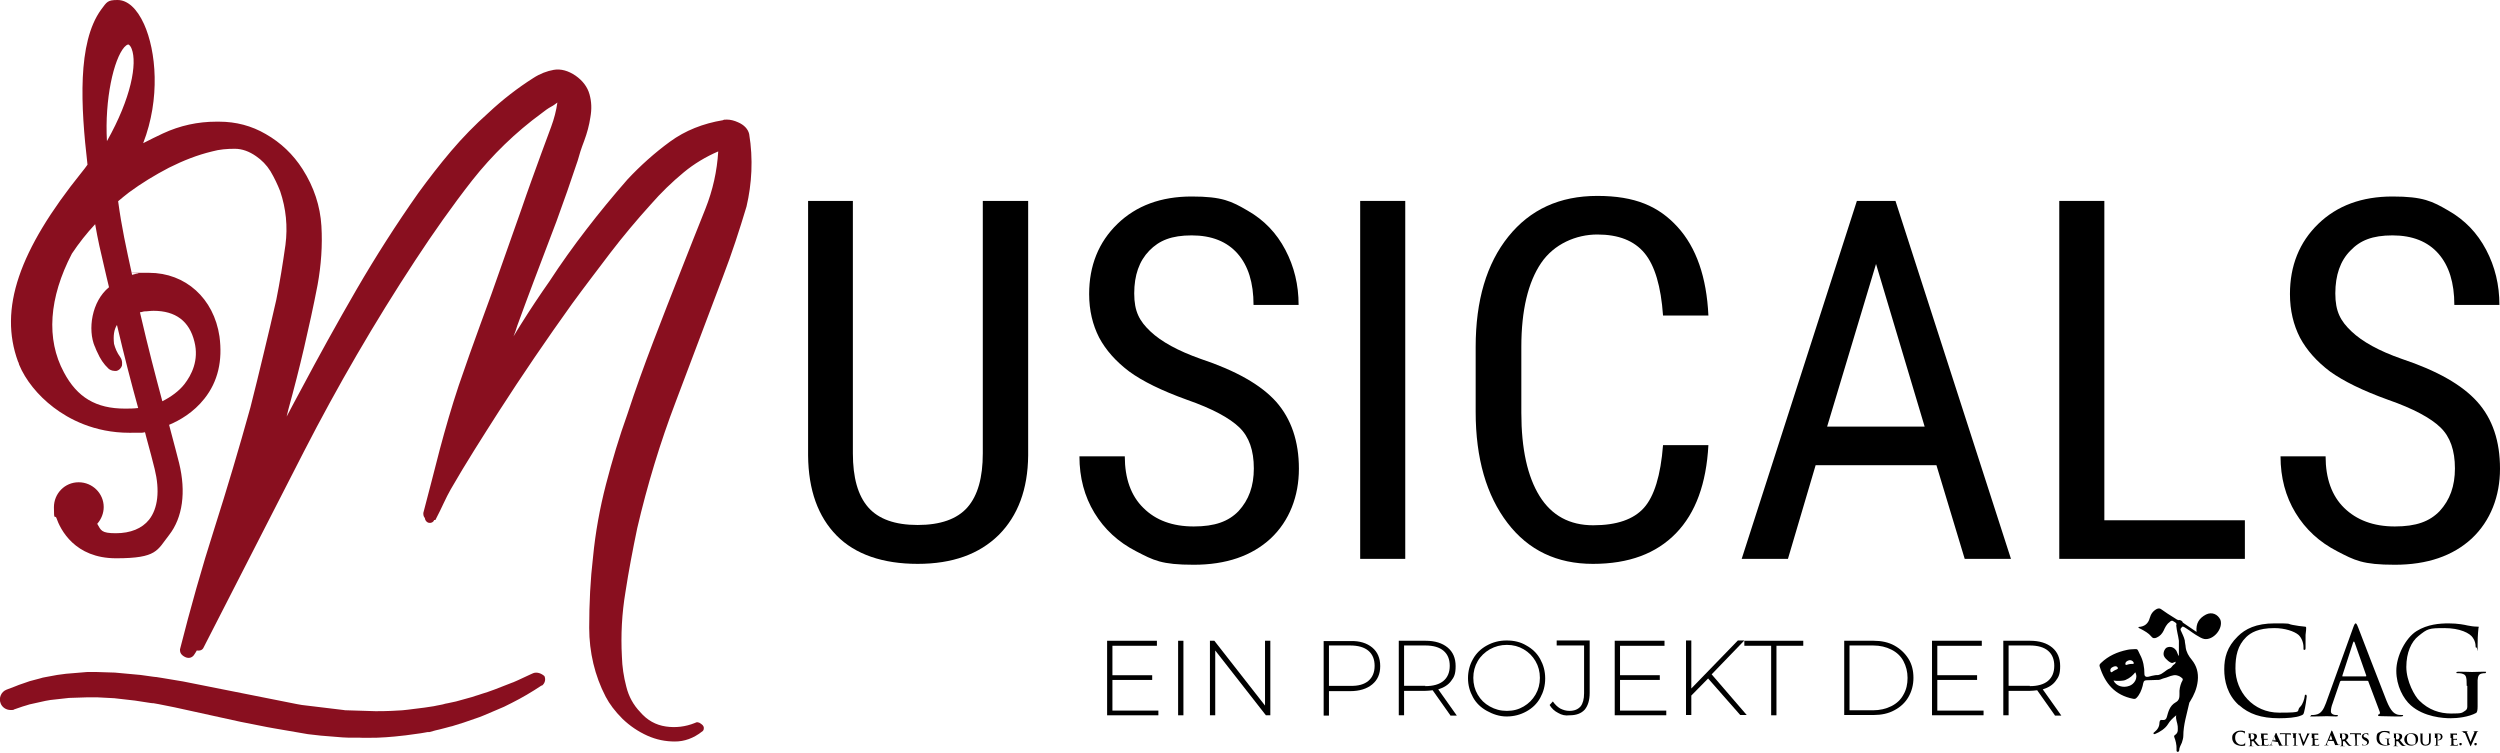
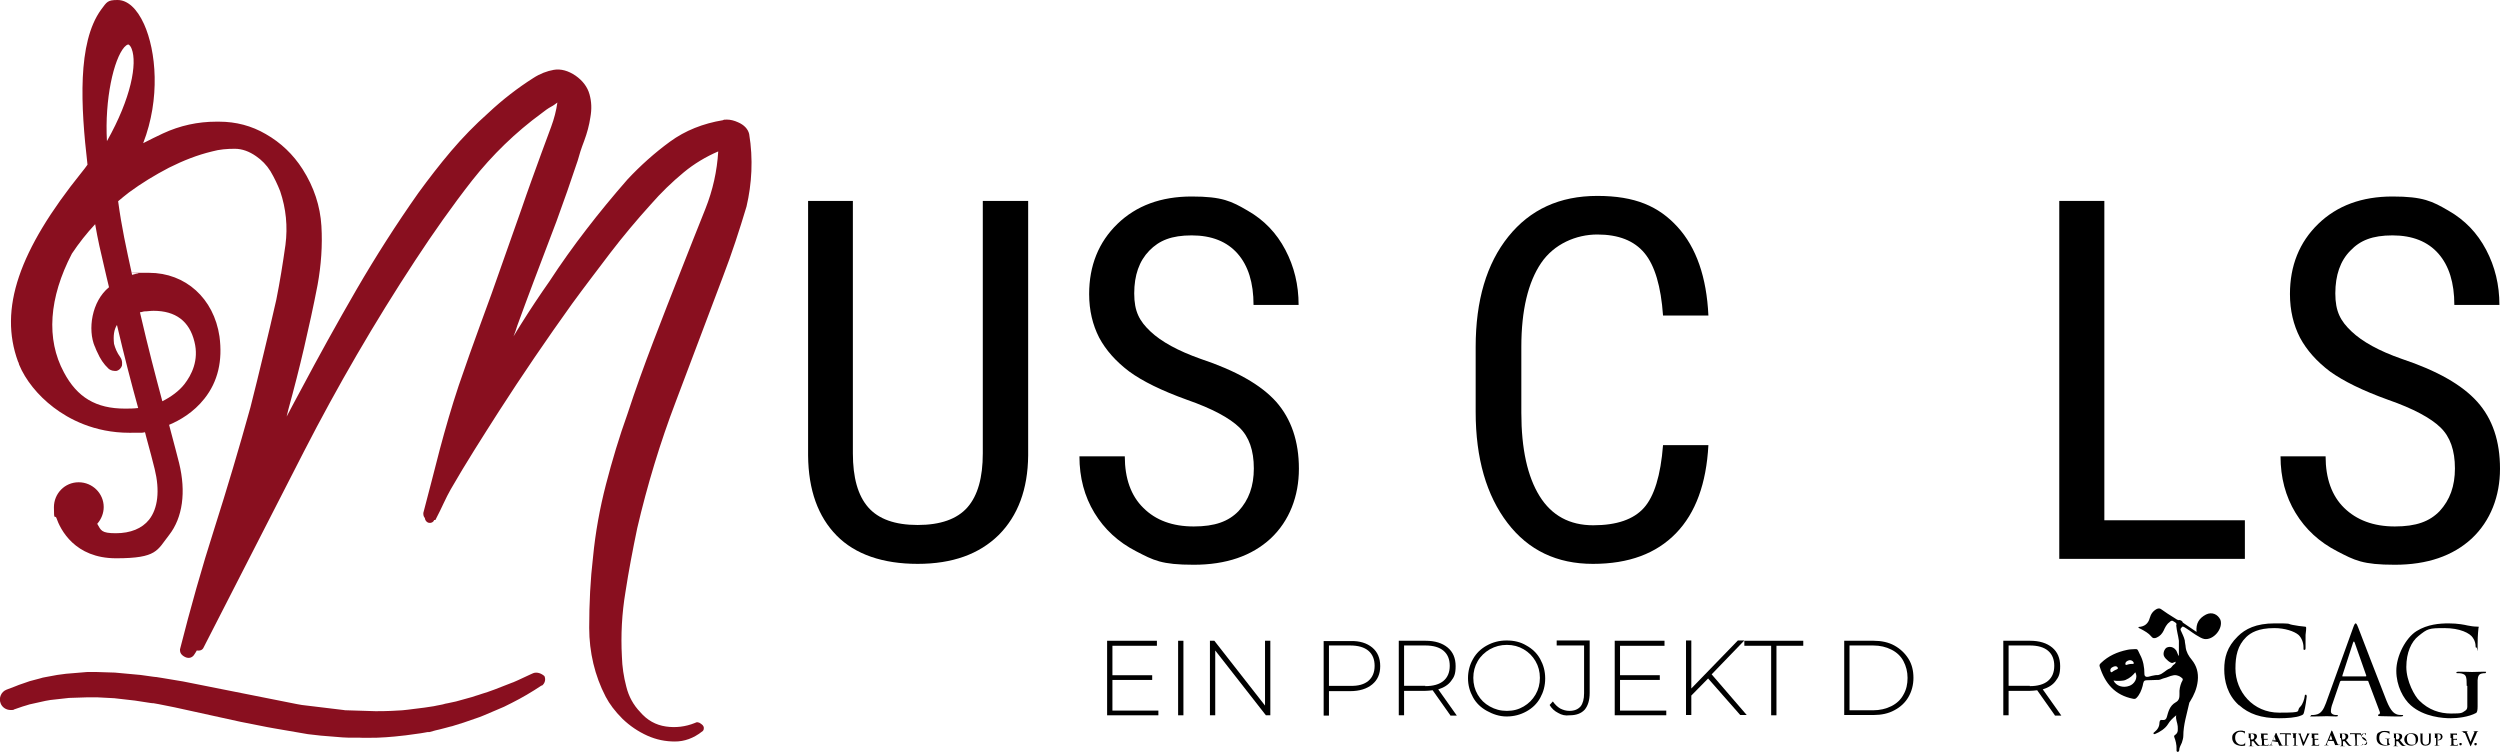
<svg xmlns="http://www.w3.org/2000/svg" id="Ebene_1" data-name="Ebene 1" version="1.1" viewBox="0 0 848.6 255.5">
  <defs>
    <style>
      .cls-1, .cls-2 {
        fill: #000;
      }

      .cls-1, .cls-2, .cls-3 {
        stroke-width: 0px;
      }

      .cls-2 {
        fill-rule: evenodd;
      }

      .cls-3 {
        fill: #890f1f;
      }
    </style>
  </defs>
  <g>
    <g>
      <path class="cls-1" d="M393.2,241.1v1.7h-17.4v-25.3h16.9v1.7h-15.1v10h13.5v1.6h-13.5v10.4h15.6Z" />
      <path class="cls-1" d="M399.9,217.5h1.8v25.3h-1.8v-25.3Z" />
      <path class="cls-1" d="M431.2,217.5v25.3h-1.5l-17.2-22v22h-1.8v-25.3h1.5l17.2,22v-22h1.8Z" />
      <path class="cls-1" d="M465.8,219.8c1.8,1.5,2.7,3.6,2.7,6.3s-.9,4.7-2.7,6.2-4.3,2.3-7.5,2.3h-7.2v8.3h-1.8v-25.3h9.1c3.1-.1,5.6.7,7.4,2.2ZM464.5,231.1c1.4-1.2,2.1-2.9,2.1-5.1s-.7-3.9-2.1-5.1-3.5-1.8-6.2-1.8h-7.2v13.7h7.2c2.7.1,4.8-.5,6.2-1.7Z" />
      <path class="cls-1" d="M492.3,242.8l-6-8.5c-.9.1-1.7.2-2.5.2h-7.2v8.3h-1.8v-25.3h9.1c3.2,0,5.7.8,7.5,2.3s2.7,3.6,2.7,6.3-.5,3.7-1.5,5c-1,1.4-2.5,2.3-4.4,2.9l6.3,8.9h-2.2ZM483.8,232.9c2.7,0,4.8-.6,6.2-1.8,1.4-1.2,2.1-2.9,2.1-5.1s-.7-3.9-2.1-5.1-3.5-1.8-6.2-1.8h-7.2v13.7h7.2Z" />
      <path class="cls-1" d="M504.7,241.3c-2-1.1-3.6-2.6-4.7-4.6s-1.7-4.1-1.7-6.5.6-4.6,1.7-6.5c1.1-2,2.7-3.5,4.7-4.6s4.2-1.7,6.7-1.7,4.7.5,6.7,1.7c2,1.1,3.6,2.6,4.7,4.6,1.1,2,1.7,4.1,1.7,6.6s-.6,4.6-1.7,6.6-2.7,3.5-4.7,4.6-4.2,1.7-6.7,1.7c-2.5,0-4.7-.8-6.7-1.9ZM517.2,239.8c1.7-1,3-2.3,4-4s1.5-3.6,1.5-5.7-.5-4-1.5-5.7-2.3-3-4-4-3.6-1.5-5.7-1.5-4,.5-5.8,1.5c-1.7,1-3.1,2.3-4.1,4s-1.5,3.6-1.5,5.7.5,4,1.5,5.7,2.3,3,4.1,4,3.6,1.5,5.8,1.5,4-.5,5.7-1.5Z" />
      <path class="cls-1" d="M528.9,242c-1.2-.6-2.2-1.5-2.9-2.7l1.1-1.2c.7,1,1.5,1.8,2.5,2.4,1,.5,2,.8,3.1.8,1.7,0,2.9-.5,3.8-1.5.8-1,1.2-2.5,1.2-4.5v-16.2h-9.3v-1.7h11.2v17.8c0,2.5-.6,4.4-1.7,5.7-1.2,1.3-2.9,1.9-5.1,1.9-1.5.2-2.7-.1-3.9-.8Z" />
      <path class="cls-1" d="M565.6,241.1v1.7h-17.5v-25.3h16.9v1.7h-15.1v10h13.5v1.6h-13.5v10.4h15.7Z" />
      <path class="cls-1" d="M579.8,230.3l-5.7,5.8v6.6h-1.8v-25.3h1.8v16.3l15.8-16.3h2.2l-11.1,11.5,11.9,13.8h-2.2l-10.9-12.4Z" />
      <path class="cls-1" d="M601.2,219.2h-9.1v-1.7h20v1.7h-9.1v23.6h-1.8v-23.6h0Z" />
      <path class="cls-1" d="M626,217.5h10c2.6,0,5,.5,7,1.6s3.6,2.6,4.8,4.5,1.7,4.1,1.7,6.5-.6,4.6-1.7,6.5c-1.1,1.9-2.7,3.4-4.8,4.5-2,1.1-4.4,1.6-7,1.6h-10v-25.2ZM635.8,241.1c2.3,0,4.4-.5,6.2-1.4s3.2-2.2,4.1-3.9c1-1.7,1.4-3.6,1.4-5.7s-.5-4-1.4-5.7-2.3-3-4.1-3.9-3.8-1.4-6.2-1.4h-8v22h8Z" />
-       <path class="cls-1" d="M673.3,241.1v1.7h-17.5v-25.3h16.9v1.7h-15.1v10h13.5v1.6h-13.5v10.4h15.7Z" />
      <path class="cls-1" d="M697.5,242.8l-6-8.5c-.9.1-1.7.2-2.5.2h-7.2v8.3h-1.8v-25.3h9.1c3.2,0,5.7.8,7.5,2.3s2.7,3.6,2.7,6.3-.5,3.7-1.5,5c-1,1.4-2.5,2.3-4.4,2.9l6.3,8.9h-2.2ZM689,232.9c2.7,0,4.8-.6,6.2-1.8s2.1-2.9,2.1-5.1-.7-3.9-2.1-5.1-3.5-1.8-6.2-1.8h-7.2v13.7h7.2Z" />
    </g>
    <g>
      <path class="cls-1" d="M798.7,213.2c.5-1.4.7-1.6.9-1.6s.4.2.9,1.5c.6,1.6,7.1,18.5,9.6,24.8,1.5,3.7,2.7,4.3,3.5,4.6.6.2,1.2.2,1.7.2s.4,0,.4.2-.4.3-.8.3c-.6,0-3.6,0-6.5-.1-.8,0-1.2,0-1.2-.3s0-.2.3-.3.5-.5.2-1.1l-3.8-10.1c0-.2-.2-.2-.4-.2h-8.8c-.2,0-.3.1-.4.3l-2.5,7.3c-.4,1-.6,2-.6,2.8s.9,1.2,1.6,1.2h.4c.3,0,.4.1.4.2,0,.2-.2.3-.6.3-1,0-2.8-.1-3.2-.1s-2.7.1-4.6.1-.8-.1-.8-.3.2-.2.4-.2c.3,0,.9,0,1.2-.1,1.9-.3,2.7-1.8,3.5-3.9l9.2-25.5ZM803,229.6c.2,0,.2-.1.2-.3l-3.9-11.1c-.2-.6-.4-.6-.6,0l-3.6,11.1c0,.2,0,.3,0,.3h7.8Z" />
      <path class="cls-1" d="M760,239.4c-4-3.6-5-8.3-5-12.2s.9-7.6,4.6-11.2c2.5-2.5,6.2-4.4,12.5-4.4s4,.1,6,.5c1.6.3,2.9.5,4.2.6.5,0,.5.2.5.5s0,.8-.2,2.3c0,1.4,0,3.6,0,4.2s0,.9-.4.9-.3-.3-.3-.9c0-1.6-.7-3.3-1.7-4.2-1.4-1.2-4.6-2.3-8.2-2.3-5.5,0-8,1.6-9.5,3-3,2.9-3.7,6.5-3.7,10.7,0,7.9,6,15,14.8,15s5.5-.4,7.2-2c.9-.9,1.4-2.7,1.5-3.5,0-.5.2-.6.4-.6s.3.3.3.6-.5,3.9-.9,5.3c-.2.8-.3.9-1.1,1.2-1.6.7-4.8.9-7.4.9-6.1,0-10.3-1.5-13.5-4.4Z" />
      <path class="cls-1" d="M837.3,232.8c0-3.3-.2-3.8-1.8-4.2-.3-.1-1-.1-1.4-.1s-.3-.1-.3-.2c0-.2.2-.3.7-.3,1.8,0,4.4.1,4.6.1s2.8-.1,4-.1.7.1.7.3-.2.2-.3.2c-.3,0-.5,0-1,.1-1.1.2-1.4.9-1.5,2.3,0,1.3,0,2.5,0,4.3v4.6q0,1.9-.5,2.2c-2.6,1.4-6.3,1.8-8.7,1.8s-9-.4-13.5-4.4c-2.5-2.2-4.9-6.6-4.9-11.7s3.2-11.2,6.9-13.5,7.8-2.6,10.9-2.6,5.5.5,6.3.7c.9.2,2.3.4,3.3.4s.5.2.5.4c0,.6-.3,1.7-.3,5.8s0,.9-.4.9-.2-.2-.3-.6c0-.6-.2-1.7-.9-2.7-1-1.6-4.4-3.3-9.7-3.3s-5.7.2-8.8,2.7c-2.4,1.9-4.1,5.6-4.1,10.5s2.9,10,4.4,11.4c3.2,3.2,7,4.4,10.8,4.4s3.6-.2,4.7-.9c.5-.3.8-.7.8-1.4v-7.1h-.1Z" />
      <g>
        <path class="cls-1" d="M758.5,252.4c-.6-.6-.8-1.3-.8-1.9s0-1.2.8-1.8c.5-.4,1.1-.7,2-.7s.6,0,.9.1c.2,0,.5.1.6.1s0,0,0,.1v1.1q0,0,0,.1h0c0-.3,0-.5-.2-.7-.2-.2-.7-.4-1.3-.4s-.9.1-1.2.4c-.5.4-.6,1-.6,1.7,0,1.5,1.2,2.3,2,2.3s.9-.1,1.2-.4c0-.1.2-.3.2-.4s0-.1,0-.1c0,0,0,0,0,.1s0,.6,0,.9,0,.1-.2.2-.7.1-1.2.1c-.8-.1-1.6-.3-2.2-.8Z" />
        <path class="cls-1" d="M763.3,250.5v-1.2c0-.2,0-.2-.2-.3h-.3,1.8c.4,0,.8,0,1.1.2.2.1.4.4.4.8s-.2.8-.8,1.2c.5.6.9,1.1,1.2,1.5.3.3.5.3.6.4h.2s0,.1,0,.1h-.5c-.3,0-.5,0-.6-.1-.2-.1-.5-.4-.8-.8-.2-.3-.5-.7-.5-.7h-.6v1.3c0,.2,0,.3.2.3h.4s0,.1,0,.1h-1.6q0,0,0-.1h.3c0,0,0-.1.2-.3v-1.2l-.2-1.2h0ZM764,250.9h0c0,.1.3.1.4.1.2,0,.3,0,.4-.1.2-.1.4-.4.4-.8,0-.8-.5-1-.9-1h-.3c0,.1,0,1.8,0,1.8h0Z" />
        <path class="cls-1" d="M767.5,250.5v-1.2c0-.2,0-.2-.2-.3h-.3,2.7v.8s0,.1,0,.1,0,0,0-.1v-.2c0,0,0-.2-.4-.2h-.9v1.4h1c0,0,.2,0,.3-.1h0c0-.1,0,0,0,.3v.4h0c0-.2,0-.3-.3-.3h-.9v1.3c0,.4.2.5.8.5s.4,0,.5-.1.2-.2.2-.4c0,0,0-.1,0-.1h0c0,.2,0,.6,0,.7,0,.1,0,.1-.3.1h-2.4q0,0,0-.1h.3c0,0,.2-.1.2-.3v-1.2l-.2-1h0Z" />
        <path class="cls-1" d="M771.3,251.6q0,0,0,0l-.3.8c0,.1,0,.3,0,.3,0,.1,0,.2.2.2h.2s0,.1,0,.1h-1.3q0,0,0-.1h.3c.3,0,.4-.2.5-.5l1.5-3.4c0-.1,0-.2.2-.2s0,0,.2.2c0,.3,1.1,2.5,1.5,3.4.2.5.4.6.5.6h.3s0,.1-.2.1h-1.3,0s0-.1,0-.1l-.4-1.1h0l-1.7-.3h0ZM772.5,251.3h0l-.5-1.4h0l-.5,1.4h1Z" />
        <path class="cls-1" d="M775.2,249.2h-.8c-.3,0-.5,0-.5.2q0,.1,0,.2s0,.1,0,.1c0,0,0,0,0-.1s0-.6,0-.7,0-.1,0-.1c0,0,0,0,.2.1h3.5v.8h0c0,.1,0,.1,0,0h0c0-.2-.2-.4-.7-.4h-.7v3.4c0,.1,0,.3.2.3h.4s0,.1,0,.1h-1.6q0,0,0-.1h.3c0,0,.2-.1.2-.3v-3.5h0Z" />
        <path class="cls-1" d="M778.4,250.5v-1.2c0-.2,0-.2-.2-.3h-.2q-.1,0,0-.1h1.7s0,.1,0,.1h-.2c-.2,0-.2.1-.2.3v3.4c0,.1,0,.2.2.3h.4s0,.1,0,.1h-1.6q0,0,0-.1h.3c0,0,.2-.1.2-.3v-2.2h0Z" />
        <path class="cls-1" d="M780.3,249.4c0-.3-.2-.4-.4-.4h-.3,1.7-.3s0,0,0,.1,0,.2,0,.4l1,2.5h0c.2-.6,1-2.3,1.1-2.7v-.2s0-.1,0-.1h-.3,1.4,0c0,0-.2,0-.3.1,0,0,0,.1-.3.5-.2.5-.4.8-.7,1.5-.4.8-.6,1.4-.8,1.7s-.2.4-.3.4,0-.1-.2-.3l-1.1-3.5Z" />
        <path class="cls-1" d="M784.7,250.5v-1.2c0-.2,0-.2-.2-.3h-.3,2.7v.8s0,.1,0,.1h0v-.3c0,0,0-.2-.4-.2h-.9v1.4h1c0,0,.2,0,.3-.1h0c0-.1,0,0,0,.3v.4s0,.1,0,.1h0v-.2c0,0,0-.2-.3-.2h-.9v1.3c0,.4.2.5.8.5s.4,0,.5-.1.2-.2.2-.4c0,0,0-.1,0-.1s0,.1,0,.1c0,.1,0,.5,0,.6,0,.1,0,.1-.3.1h-2.4q0,0,0-.1h.3c0,0,0-.1.2-.3v-2.2h0Z" />
        <path class="cls-1" d="M790.3,251.4h0l-.4.9c0,.2,0,.3,0,.4s0,.2.3.2h.2s0,.1,0,.1h-1.5q0,0,0-.1h.3c.3,0,.4-.3.5-.6l1.6-4c0-.2,0-.3.2-.3,0,0,0,.1.2.2.2.4,1.2,2.9,1.6,3.9.2.6.4.7.6.7h.4s0,.1-.3.1h-1.4,0s0-.1,0-.1l-.5-1.3h-1.6ZM791.7,251.1s0-.1,0,0l-.5-1.6h0q0-.1,0,0l-.6,1.6h1.1Z" />
        <path class="cls-1" d="M794.3,250.5v-1.2c0-.2,0-.2-.2-.3h-.3,1.8c.4,0,.8,0,1.1.2.2.1.4.4.4.8s-.2.8-.8,1.2c.5.6.9,1.1,1.2,1.5.3.3.5.3.6.4h.2s0,.1,0,.1h-.5c-.3,0-.5,0-.6-.1-.2-.1-.5-.4-.8-.8-.2-.3-.5-.7-.5-.7h-.6v1.3c0,.2,0,.3.2.3h.4s0,.1,0,.1h-1.6q0,0,0-.1h.3c0,0,.2-.1.2-.3v-1.2l-.2-1.2h0ZM795,250.9s0,.1,0,.1h.4c.2,0,.3,0,.4-.1.2-.1.4-.4.4-.8,0-.8-.5-1-.9-1h-.3s0,0,0,.1v1.7h0Z" />
        <path class="cls-1" d="M799,249.2h-.8c-.3,0-.5,0-.5.2q0,.1,0,.2s0,.1,0,.1h0c0-.2,0-.7,0-.8s0-.1,0-.1c0,0,0,0,.2.1h3.5v.8h0q0,.1,0,0h0c0-.2-.2-.4-.7-.4h-.7v3.4c0,.1,0,.3.2.3h.4s0,.1,0,.1h-1.6q0,0,0-.1h.3c0,0,.2-.1.2-.3v-1.2l-.2-2.3h0Z" />
-         <path class="cls-1" d="M801.8,253c0,0,0-.1,0-.2v-.7q0,0,0-.1h0v.4c0,.4.5.5.9.5s.8-.3.8-.7,0-.5-.6-.8l-.3-.2c-.7-.4-.9-.8-.9-1.2,0-.7.7-1.1,1.4-1.1s.7,0,.8.1c0,0,0,0,0,.1v.6c0,.1,0,.2,0,.2s0,0,0-.1c0,0,0-.2-.2-.4,0-.1-.3-.3-.6-.3s-.8.2-.8.6,0,.4.6.7h.2c.8.5,1,.9,1,1.4s-.2.7-.6,1c-.3.2-.7.2-1,.2,0,0-.3,0-.6,0Z" />
+         <path class="cls-1" d="M801.8,253c0,0,0-.1,0-.2v-.7q0,0,0-.1h0v.4c0,.4.5.5.9.5s.8-.3.8-.7,0-.5-.6-.8l-.3-.2c-.7-.4-.9-.8-.9-1.2,0-.7.7-1.1,1.4-1.1c0,0,0,0,0,.1v.6c0,.1,0,.2,0,.2s0,0,0-.1c0,0,0-.2-.2-.4,0-.1-.3-.3-.6-.3s-.8.2-.8.6,0,.4.6.7h.2c.8.5,1,.9,1,1.4s-.2.7-.6,1c-.3.2-.7.2-1,.2,0,0-.3,0-.6,0Z" />
        <path class="cls-1" d="M811.2,252.6q0,.2,0,.2c-.4.2-1.1.3-1.5.3-1.6,0-3-.7-3-2.5s.5-1.8,1.1-2.1c.6-.4,1.2-.4,1.7-.4s1,.1,1.1.1.4.1.5.1,0,0,0,.1v1.1q0,.1,0,.1s0,0,0-.1,0-.4-.2-.5c-.2-.2-.7-.5-1.4-.5s-.8,0-1.3.4c-.4.3-.6.8-.6,1.6,0,1.4.9,2.4,2.2,2.4s.4,0,.5-.1c0,0,0-.1,0-.2v-1.4c0-.2,0-.3-.3-.4h-.4s0-.1,0-.1h1.7q0,0,0,.1h-.3c-.2,0-.2.1-.2.4v.8l.3.6h0Z" />
        <path class="cls-1" d="M812.6,250.5v-1.2c0-.2,0-.2-.2-.3h-.3,1.8c.4,0,.8,0,1.1.2.2.1.4.4.4.8s-.2.8-.8,1.2c.5.6.9,1.1,1.2,1.5.3.3.5.3.6.4h.2s0,.1,0,.1h-.7c-.3,0-.5,0-.6-.1-.2-.1-.5-.4-.8-.8-.2-.3-.5-.7-.5-.7h-.6v1.3c0,.2,0,.3.2.3h.4s0,.1,0,.1h-1.6q0,0,0-.1h.3c0,0,0-.1.2-.3v-2.4h0ZM813.3,250.9h0c0,.1.3.1.4.1.2,0,.3,0,.4-.1.2-.1.4-.4.4-.8,0-.8-.5-1-.9-1h-.3c0,.1,0,1.8,0,1.8h0Z" />
        <path class="cls-1" d="M816.1,251c0-.9.7-2.1,2.4-2.1s2.3.8,2.3,2-.9,2.2-2.4,2.2c-1.6,0-2.3-1.2-2.3-2.1ZM820,251.1c0-1.2-.7-2-1.6-2s-1.4.3-1.4,1.7.6,2,1.7,2,1.3-.2,1.3-1.7Z" />
        <path class="cls-1" d="M821.6,250.5v-1.2c0-.2,0-.2-.2-.3h-.3,1.7-.3c-.2,0-.2.1-.2.3v2c0,.8.2,1.1.4,1.3.3.2.5.2.7.2s.5-.1.8-.3c.3-.3.3-.8.3-1.3v-1.9c0-.2,0-.2-.2-.3h-.3,1.6-.3c-.2,0-.2.1-.2.3v1.8c0,.6,0,1.2-.5,1.6-.4.3-.8.4-1.2.4s-.9,0-1.3-.4c-.3-.3-.5-.7-.5-1.5v-.7h0Z" />
        <path class="cls-1" d="M826.5,250.5v-1.2c0-.2,0-.2-.2-.3h-.3,1.8c.7,0,1,.2,1,.3,0,.1.3.4.3.7,0,.8-.6,1.3-1.4,1.3h-.2s0,0,0-.1c0,0,0-.1.2-.1.3,0,.8-.3.8-.9s0-.5-.3-.8c-.2-.2-.4-.2-.6-.2h-.2v3.5c0,.1,0,.3.2.3h.4s0,.1,0,.1h-1.6q0,0,0-.1h.3c0,0,0-.1.2-.3v-2.2h0Z" />
        <path class="cls-1" d="M831.8,250.5v-1.2c0-.2,0-.2-.2-.3h-.3,2.7v.8s0,.1,0,.1,0,0,0-.1v-.2c0,0,0-.2-.4-.2h-.9v1.4h1c0,0,.2,0,.3-.1h0c0-.1,0,0,0,.3v.4s0,.1,0,.1h0v-.2c0,0,0-.2-.3-.2h-.9v1.3c0,.4.2.5.8.5s.4,0,.5-.1c.2-.1.2-.2.2-.4,0,0,0-.1,0-.1s0,.1,0,.1c0,.1,0,.5,0,.6,0,.1,0,.1-.3.1h-2.4q0,0,0-.1h.3c0,0,0-.1.2-.3v-2.2h0Z" />
        <path class="cls-1" d="M834.8,252.6c0-.2,0-.4.4-.4s.4.1.4.4-.2.4-.4.4-.4-.2-.4-.4Z" />
        <path class="cls-1" d="M836.3,248.8c-.2-.4-.3-.4-.5-.5h-.2q0,0,0-.1h2.1s0,.1,0,.1h-.4c0,.2,0,.4.2.6l1.1,2.9h0c.3-.7,1.1-2.8,1.3-3.2,0-.1,0-.2,0-.2,0,0,0-.1,0-.1h-.3s0,0,0-.1,0,0,.2,0h1.4s0,.1,0,.1-.2,0-.3.1-.2.2-.3.6c-.2.6-.4,1-.8,1.8-.4.9-.7,1.6-.9,2s-.2.5-.3.5,0-.1-.2-.4l-1.7-4.1Z" />
        <path class="cls-1" d="M839.9,252.6c0-.2,0-.4.4-.4s.4.1.4.4-.2.4-.4.4c-.3,0-.4-.2-.4-.4Z" />
      </g>
      <path class="cls-2" d="M748.8,208.6c-2.3,1.2-3.5,3-3.2,5.9-2.1-1.4-4.4-3-4.7-3.2,0-.4-.8-1-1.4-.8-.2,0-1-.4-1.5-.8-1.5-.9-3-1.9-4.4-2.9-.5-.4-1-.3-1.5-.1-1.3.7-2,1.7-2.4,3.1-.5,1.9-1.8,2.9-3.7,3,0,0,0,.1-.2.1.2.4.6.4.9.6,1.3.7,2.6,1.4,3.5,2.5.6.8,1.2.7,1.9.4,1.1-.5,1.8-1.3,2.3-2.3.5-1.1,1-2.2,2-2.9.3-.3.7-.7,1.2-.4.4.3.8.4,1.1.8.2.2,0,.5,0,.7.2,2.1.6,3.1.9,5.2,0,.4,0,1,0,1.7s0,1.1,0,1.6,0,.6,0,.9,0,.7,0,1c-.4-.5-.6-1.4-.9-1.9-1.4-1.9-3.2-1.1-3.5-.8-.8.8-1,2.1-.6,2.8.4.9,2.3,2.5,2.9,2.2l1-.4c0,.5-.2.7-.5.9-.6.3-.8,1.1-1.5,1.4-1.5.6-2.2,1.8-3.8,2.2-.3.1-.8,0-1.2.1-.6.1-1.6.3-2.2.5-.8.2-1.4-.1-1.4-.9,0-2.3-.4-4.6-1.5-6.6-1.1-2.2-.5-1.9-2.9-1.8-.5,0-1,.1-1.5.2-3.3.7-6.3,2-8.8,4.4-.3.3-.7.6-.5,1.2,1.8,5.8,5.2,9.8,11.4,11,.5.1.8,0,1.1-.3,1.1-1.1,1.7-2.6,2.1-4.1.3-1.3.2-1.9,1.5-1.9s2.3-.1,3.1-.1.9,0,1.3-.1c.9-.4,1.1-.4,2.1-.7.6-.2,2.3-1,3.4-.8,1,.2,1.4.5,2,1,.5.4,0,1-.2,1.4-.5,1.2-.8,2.5-.7,3.9,0,1.1,0,2.2-1.3,2.9-2.1,1.2-2.5,3.3-3,5-.2.7-.6,1.1-1.4,1-.7-.1-1,0-1.1.9,0,1.4-.7,2.4-1.7,3.2-.2.1-.4.3-.3.5,0,.3.4.2.6.1,1.5-.6,3.4-1.8,4.3-3.3.7-1.2,1.7-2.1,2.8-3-.3,1.3.4,2.5.5,3.7,0,1,.3,2.1-.8,2.9-.3.2-.6.4-.3,1,.3.7.8,2.5.7,3.9,0,.1,0,.3,0,.5s.2.5.5.4c.2,0,.4-.3.4-.5,0-1,.6-1.8.9-2.6.2-.7.5-1.5.5-2.3,0-3.8,1.2-7.4,2-11.1,0-.2.2-.4.3-.6,1.3-2.1,2.3-4.3,2.6-7,.3-2.8-.4-5.1-2-7.1-1.1-1.3-1.9-2.7-2.1-4.3,0-.6-.3-1.6-.3-2.3-.3-1.3-.9-2.3-1.4-3.5-.2-.6.3-.8.5-1.1.2-.4,1.2.4,1.4.5,1.6,1,2.4,1.8,4.8,3.1.4.2.8.4,1.3.5,3.1.5,6.5-3.5,5.5-6.5-.9-1.9-2.9-2.8-4.9-1.8ZM716.5,228.1c-.3-.3-.3-1.2.5-1.6,1.2-.7,1.8-.2,1.9.3,0,.4-.5.4-1.2.8-.6.3-.9.8-1.2.5ZM722.8,232.8c-2.1.8-4.5.1-5.4-1.8,1.1.2,3.2.2,4.1-.2,1.6-.7,2.5-1.6,3.3-2.6,1.1,2.1-.5,4.1-2,4.6ZM724.3,225.1c0,.4-.6.2-1.3.3-.9.1-1.3.5-1.5.2-.2-.4,0-1.2,1.3-1.5.9-.1,1.5.6,1.5,1Z" />
    </g>
  </g>
  <g>
    <path class="cls-3" d="M254.3,45.5c-.4-1.7-1.7-3.1-3.8-4-1.3-.6-2.6-.9-3.7-.9s-1,0-1.4.2c-6.7,1.1-12.8,3.5-18,7.3s-10,8.1-14.4,12.8c-4.9,5.6-9.6,11.3-13.9,16.9-4.4,5.7-8.7,11.7-12.6,17.7-3.3,4.7-6.5,9.5-9.5,14.3-.9,1.4-1.8,2.9-2.7,4.4.5-1.2.9-2.4,1.3-3.7,1.8-5,3.7-10,5.6-15.1,2.6-6.8,5.1-13.5,7.7-20.3,2.5-6.8,4.9-13.7,7.2-20.6.5-1.9,1.2-4.1,2.2-6.7,1-2.7,1.7-5.3,2.1-8,.5-2.8.4-5.3-.3-7.8s-2.3-4.6-4.7-6.3c-2.5-1.7-5-2.4-7.4-2-2.3.4-4.7,1.3-7,2.8-5.2,3.3-10.4,7.3-15.2,11.8-4.5,4-8.8,8.4-12.7,13s-7.6,9.4-11.1,14.2c-7.4,10.5-14.5,21.6-21,32.8-6.6,11.4-12.9,22.8-18.9,34.1-1.6,2.9-3.2,6-4.8,9,.2-.8.4-1.6.6-2.5,1.9-6.9,3.7-13.9,5.3-20.8,1.6-6.9,3.2-14.1,4.6-21.4,1.2-6.6,1.7-13.4,1.3-20-.4-6.7-2.5-13.2-6.4-19.3-3.2-5-7.4-9-12.5-11.9-4.8-2.8-10.1-4.2-15.8-4.2h-1c-6.2,0-12.3,1.3-18.1,4-2.1,1-4.4,2.1-6.7,3.3,5.9-15.2,4.4-31.3.3-40.4C46.5,2.9,43.3,0,39.9,0s-3.6.6-5.6,3.3c-8.1,11.2-6.9,32.8-4.6,52.6-.6.8-1.2,1.7-1.9,2.5C6.3,85.1-.4,104.9,6.1,122.7l.2.4c0,.2.2.5.2.7,2.1,5.1,6.3,10.4,11.7,14.5,5.1,3.9,13.8,8.6,25.7,8.6s3-.1,4.6-.2c.2,0,.4,0,.7-.1l.4,1.6c1.3,4.8,2.3,8.5,2.9,11,1.8,7.3,1.1,13.4-1.9,17.2-2.4,3-6.3,4.6-11.3,4.6s-5-1-6.3-3.2c1.4-1.6,2.2-3.6,2.2-5.7,0-4.6-3.8-8.4-8.5-8.4s-8.4,3.8-8.4,8.5.3,2.6.8,3.5c1.4,4.1,6.3,13.8,20.3,13.8s13.9-2.7,18-7.9c4.6-5.9,5.8-14.6,3.4-24.4-.6-2.5-1.6-6.1-2.8-10.7l-.6-2.3c3.6-1.5,8.3-4.2,12-8.9,4.6-5.8,6.2-12.9,5.1-21.1-1.9-12.9-11.5-21.6-23.9-21.6s-2.4,0-3.7.3c-.7,0-1.4.2-2.1.4v-.2c-2-9.2-3.5-15.9-4.7-24.8,1.2-1,2.5-2.1,3.7-3,4.2-3.1,8.8-5.9,13.6-8.4,4.8-2.4,9.6-4.3,14.6-5.5,2.5-.7,5.1-.9,7.7-.9,2.5,0,4.9.9,7.2,2.5,1.9,1.3,3.6,3,4.9,5.1,1.3,2.2,2.4,4.5,3.3,6.8,2,5.9,2.6,12,1.8,18.2-.9,6.4-1.9,12.6-3.1,18.6-1.4,6.1-2.8,12.2-4.3,18.3-1.5,6.3-3,12.4-4.5,18.3-3.8,13.7-7.9,27.5-12.2,41-4.3,13.4-8.2,27.3-11.7,41.1v.3c0,.7.3,1.6,1.7,2.3,1.2.6,2.3.3,3-.6.4-.6.8-1.2,1-1.6,1.4.2,2-.4,2.2-.8l34.2-66.8c11.3-22,24-43.9,37.8-64.9,6.1-9.3,12.5-18.4,19.3-27.1,6.8-8.6,14.7-16.3,23.6-22.8,1-.8,2.1-1.6,3.2-2.2.8-.4,1.4-.9,2.1-1.4-.4,2.8-1.1,5.5-2.1,8.2-1.2,3.2-2.3,6.3-3.4,9.2-2.2,6.1-4.5,12.3-6.6,18.5-2.2,6.2-4.4,12.5-6.6,18.7-2.4,6.9-4.9,13.9-7.4,20.6-2.5,6.8-5,13.9-7.4,20.9-2.4,7.2-4.5,14.5-6.4,21.6-1.8,7.1-3.7,14.3-5.6,21.6v.3c0,.6.2,1.1.5,1.4.1.8.5,1.3,1.1,1.6.7.2,1.3.1,1.8-.4l.3-.5h.4l.3-.6c.9-1.7,1.7-3.4,2.5-5.1.8-1.7,1.6-3.3,2.4-4.7,2.6-4.5,5.3-9,8-13.3,2.8-4.4,5.5-8.8,8.3-13.1,7.9-12.3,16.3-24.6,24.9-36.6,4.3-5.9,8.7-11.6,13-17.3,4.3-5.6,8.9-11.1,13.7-16.4,3.4-3.9,7.2-7.6,11.2-10.9,3.5-2.9,7.5-5.3,11.7-7.1-.4,6.6-1.8,13.1-4.4,19.6-2.9,7.2-5.6,14.1-8.2,20.7-3.2,8.1-6.4,16.3-9.5,24.4-3,7.9-6,16.1-8.7,24.4-2.8,7.8-5.2,15.8-7.3,23.9-2.1,8.1-3.6,16.4-4.4,24.7-.9,7.6-1.3,15.7-1.3,24s1.9,16.3,5.6,23.4c1.3,2.5,3.2,5,5.7,7.5,2.5,2.4,5.3,4.3,8.4,5.7,3.1,1.4,6.2,2,9.4,2s6.3-1.1,9.1-3.3c.4-.2.7-.6.7-1.1.1-.5-.2-1.1-.8-1.5-.8-.7-1.6-.8-2.2-.4-3.2,1.3-6.6,1.7-9.9,1.2-3.4-.5-6.3-2.1-8.7-4.9-2.3-2.4-3.9-5.3-4.7-8.6-.9-3.4-1.4-6.8-1.5-10.2-.4-7.4,0-14.7,1.2-21.9,1.1-7.2,2.5-14.5,4-21.7,3.4-14.6,7.8-29.1,13.1-43,5.3-14,10.6-28.1,16-42.4,3-7.8,5.6-15.8,8-23.8,1.8-7.7,2.3-16.1.9-24.6ZM32.2,117.6c.2.6.4,1,.6,1.5l.2.4c1,2.3,2.2,4.1,3.8,5.6.3.3,1.1.8,2.1.8h0c.2,0,.4,0,.6,0,1-.2,1.7-1.1,1.9-1.8,0-.4.3-1.6-.6-2.9-1.1-1.5-1.7-3-2.1-4.5-.3-2.8,0-4.8,1-6.4,2.6,11.1,4.8,19.5,7.2,28.2-1.6.2-3.1.2-4.5.2-9.8,0-16.2-3.8-20.7-12.3-6.1-11.3-5.1-25.3,2.7-40.3,2.4-3.6,5-6.9,7.9-10,.9,5.2,1.9,9.6,3.1,14.6.5,2.1,1,4.4,1.6,6.8-5.9,4.8-7.3,14.4-4.8,20.2ZM36.3,47.9c-.8-14.2,2.3-27.8,5.9-31.9.4-.4.9-.9,1.4-.9.4.2.8.7,1.1,1.5,1.9,4.9-.1,16.6-8.4,31.3ZM55.1,136.2c-2.4-9-4.7-17.7-7.6-30.2.4,0,.9-.2,1.4-.3,1.1,0,2.1-.2,3.2-.2,7.5,0,12.2,3.5,13.9,10.5,1.6,6.3-1,11.3-3.4,14.4-1.8,2.3-4.5,4.3-7.5,5.8Z" />
    <path class="cls-3" d="M181,228.5l-.9.4c-1.4.7-2.9,1.3-4.3,2l-1.6.7c-.1,0-.2.1-.3.1l-5.9,2.3c-.8.3-1.7.6-2.5.9-.6.2-1.2.4-1.9.6l-1.2.4c-.8.2-1.5.5-2.2.7l-5.4,1.5-2.8.6c-.6.1-1.1.2-1.7.4l-1,.2c-.7.1-1.4.3-2,.4l-1.3.2c-.7.1-1.3.2-2,.3l-5.6.7c-.6.1-1.2.1-1.9.2l-3.6.2c-1.9.1-3.9.1-5.5.1l-9.7-.3c-.4,0-.7,0-1.1-.1l-14.1-1.7c-.6-.1-1.2-.2-1.7-.3l-38.7-7.7-7.2-1.2c-.7-.1-1.3-.2-1.9-.3h-.2c-.2,0-.5-.1-.8-.1l-4.3-.6-8.7-.8-6.3-.2h-2.3c-.7,0-1.3,0-2,.1l-6,.5-3,.4-3.8.7c-.7.1-1.5.3-2.1.5l-3.4.9-2.3.8c-.9.3-1.8.6-2.7,1l-2.9,1.1c-1.8.7-2.7,2.8-2,4.6.5,1.4,1.9,2.3,3.4,2.3s.8-.1,1.2-.2l2.9-1c.8-.2,1.6-.5,2.3-.7l5.4-1.2c.5-.1,1-.2,1.7-.3.3,0,.6-.1.9-.1l5.4-.6,6.1-.2h3.6l5.7.3,7,.8,5.2.8c.3,0,.5.1.8.1h.3c.6.1,1.1.2,1.7.3l5.5,1.1,22.3,4.9,9.1,1.8c.7.1,1.5.3,2.2.4l11.6,2,4.4.5,7.4.6c1.3.1,2.6.1,3.9.1h2c0,.1,5.9,0,5.9,0,2.1-.1,4-.2,5.9-.4l3.7-.4c.8-.1,1.5-.2,2.2-.3l2.9-.4c.8-.1,1.6-.3,2.3-.4h.6c.8-.2,1.5-.4,2.2-.6l1.3-.3c.8-.2,1.6-.4,2.3-.6l1.1-.3c.6-.1,1.2-.3,1.8-.5l2.9-.9,5.5-1.9c.5-.2,1-.4,1.5-.6l4-1.7c1-.4,1.8-.8,2.8-1.2l2.6-1.3c3.4-1.7,6.8-3.7,10.1-5.9h.2c1-.8,1.3-2.1.8-3.2-1-.9-2.5-1.5-3.8-1Z" />
  </g>
  <g>
    <path class="cls-1" d="M349,68.2v86.4c-.1,11.5-3.5,20.5-10,27-6.6,6.5-15.7,9.8-27.5,9.8s-21.2-3.2-27.5-9.6c-6.3-6.4-9.6-15.4-9.7-27.2v-86.4h15.2v85.7c0,8.2,1.7,14.3,5.2,18.3s9.1,6,16.8,6,13.4-2,16.9-6,5.2-10.1,5.2-18.3v-85.7h15.4Z" />
    <path class="cls-1" d="M425.6,159c0-6.1-1.6-10.7-4.9-13.9s-9.2-6.4-17.8-9.4c-8.6-3.1-15.1-6.3-19.6-9.6-4.5-3.4-7.9-7.2-10.2-11.5-2.2-4.3-3.4-9.2-3.4-14.8,0-9.6,3.2-17.6,9.6-23.8s14.8-9.3,25.2-9.3,13.5,1.6,19,4.8c5.6,3.2,9.8,7.6,12.8,13.3s4.5,11.9,4.5,18.7h-15.3c0-7.5-1.8-13.3-5.4-17.4s-8.8-6.2-15.6-6.2-11,1.7-14.4,5.2-5.1,8.3-5.1,14.5,1.8,9.4,5.5,12.9,9.4,6.6,17,9.3c12,4,20.5,8.8,25.7,14.6,5.1,5.8,7.7,13.4,7.7,22.7s-3.2,17.7-9.6,23.7c-6.4,5.9-15.1,8.9-26.1,8.9s-13.6-1.5-19.6-4.6-10.7-7.4-14.1-13-5.1-12-5.1-19.2h15.4c0,7.5,2.1,13.4,6.3,17.5,4.2,4.2,9.9,6.3,17.1,6.3s11.8-1.7,15.2-5.2c3.5-3.8,5.2-8.5,5.2-14.5Z" />
-     <path class="cls-1" d="M477,189.7h-15.3v-121.5h15.3v121.5Z" />
    <path class="cls-1" d="M579.9,151.1c-.7,13-4.3,23-11,29.9s-16,10.4-28.2,10.4-21.9-4.6-29-13.9c-7.1-9.3-10.8-21.8-10.8-37.7v-22c0-15.8,3.7-28.3,11.1-37.5,7.4-9.2,17.4-13.8,30.2-13.8s20.8,3.5,27.2,10.5,9.9,17.1,10.5,30.1h-15.4c-.7-9.9-2.8-17-6.3-21.2s-8.8-6.3-16-6.3-14.7,3.2-19.1,9.7-6.7,16-6.7,28.5v22.3c0,12.3,2.1,21.7,6.2,28.3,4.1,6.6,10.2,9.9,18.2,9.9s13.7-2,17.2-5.9,5.7-11,6.5-21.3h15.4Z" />
-     <path class="cls-1" d="M657.3,157.9h-41l-9.4,31.8h-15.7l39.1-121.5h13.1l39.2,121.5h-15.7l-9.6-31.8ZM620.2,144.8h33.1l-16.5-55.2-16.6,55.2Z" />
    <path class="cls-1" d="M714.4,176.6h47.6v13.1h-63v-121.5h15.3v108.4h.1Z" />
    <path class="cls-1" d="M833.3,159c0-6.1-1.6-10.7-4.9-13.9-3.3-3.2-9.2-6.4-17.8-9.4-8.6-3.1-15.1-6.3-19.7-9.6-4.5-3.4-7.9-7.2-10.2-11.5-2.2-4.3-3.4-9.2-3.4-14.8,0-9.6,3.2-17.6,9.6-23.8,6.4-6.2,14.8-9.3,25.2-9.3s13.5,1.6,19,4.8c5.6,3.2,9.8,7.6,12.8,13.3s4.5,11.9,4.5,18.7h-15.3c0-7.5-1.8-13.3-5.4-17.4-3.6-4.1-8.8-6.2-15.6-6.2s-11,1.7-14.3,5.2c-3.4,3.4-5.1,8.3-5.1,14.5s1.8,9.4,5.5,12.9,9.3,6.6,17,9.3c12,4,20.5,8.8,25.7,14.6s7.7,13.4,7.7,22.7-3.2,17.7-9.6,23.7c-6.4,5.9-15.1,8.9-26.1,8.9s-13.6-1.5-19.6-4.6-10.7-7.4-14.1-13c-3.4-5.6-5.1-12-5.1-19.2h15.3c0,7.5,2.1,13.4,6.3,17.5s9.9,6.3,17.2,6.3,11.8-1.7,15.2-5.2c3.5-3.8,5.2-8.5,5.2-14.5Z" />
  </g>
</svg>